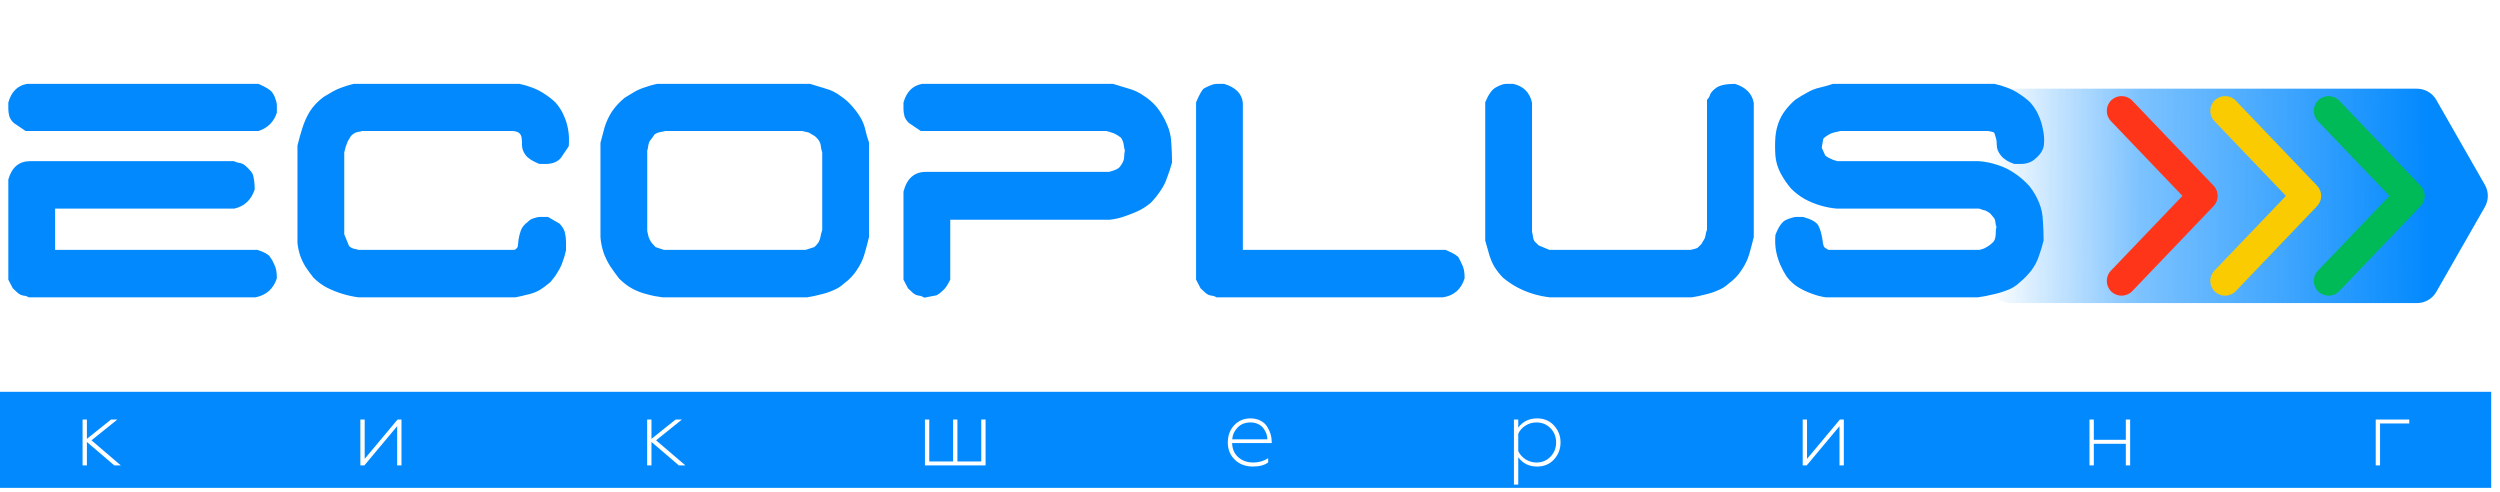
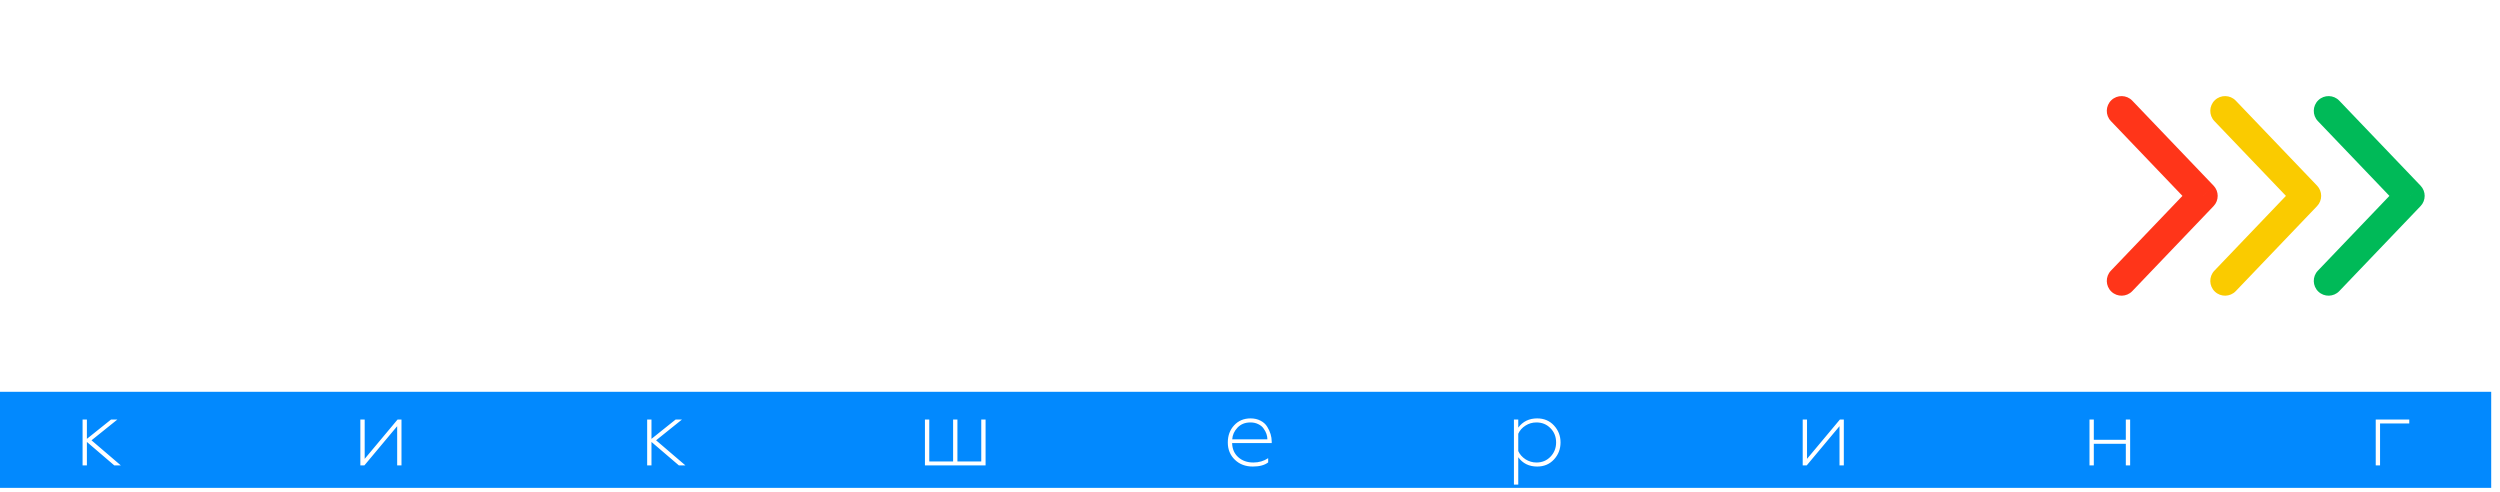
<svg xmlns="http://www.w3.org/2000/svg" width="198" height="39" viewBox="0 0 198 39" fill="none">
-   <path d="M157.491 8.782C157.491 7.812 158.277 7.025 159.247 7.025H191.429C192.059 7.025 192.641 7.363 192.954 7.91L196.804 14.643C197.113 15.183 197.113 15.846 196.804 16.387L192.954 23.119C192.641 23.666 192.059 24.004 191.429 24.004H159.247C158.277 24.004 157.491 23.218 157.491 22.248V8.782Z" fill="url(#paint0_linear)" />
-   <path d="M2.278 23.549C2.168 23.476 2.031 23.43 1.866 23.412C1.702 23.393 1.546 23.32 1.4 23.192C1.272 23.064 1.143 22.945 1.015 22.835L0.659 22.149V14.218C0.933 13.248 1.509 12.764 2.388 12.764H18.525C18.634 12.818 18.772 12.864 18.936 12.901C19.119 12.919 19.284 12.992 19.43 13.12C19.577 13.248 19.695 13.367 19.787 13.477C19.933 13.623 20.025 13.779 20.061 13.944C20.098 14.108 20.125 14.273 20.144 14.438C20.162 14.602 20.171 14.794 20.171 15.014C19.897 15.837 19.357 16.34 18.552 16.523H4.364V19.789H20.391C20.94 19.972 21.269 20.155 21.379 20.338C21.507 20.503 21.607 20.676 21.681 20.859C21.772 21.024 21.836 21.198 21.873 21.381C21.909 21.564 21.928 21.783 21.928 22.04C21.653 22.881 21.086 23.384 20.226 23.549H2.278ZM2.031 10.376L1.098 9.745C0.933 9.598 0.814 9.424 0.741 9.223C0.686 9.004 0.659 8.812 0.659 8.647C0.659 8.482 0.659 8.308 0.659 8.125C0.896 7.266 1.39 6.772 2.141 6.643H20.473C21.059 6.9 21.415 7.119 21.543 7.302C21.672 7.467 21.763 7.65 21.818 7.851C21.891 8.034 21.928 8.208 21.928 8.372C21.928 8.537 21.928 8.72 21.928 8.921C21.69 9.653 21.205 10.138 20.473 10.376H2.031ZM28.389 23.549C27.968 23.494 27.547 23.402 27.127 23.274C26.706 23.146 26.294 22.982 25.892 22.78C25.507 22.579 25.151 22.314 24.821 21.985C24.602 21.71 24.401 21.436 24.218 21.161C24.035 20.869 23.888 20.567 23.778 20.256C23.669 19.926 23.596 19.588 23.559 19.24V11.528C23.669 11.071 23.797 10.614 23.943 10.156C24.09 9.681 24.291 9.232 24.547 8.812C24.821 8.391 25.178 8.016 25.617 7.686C25.892 7.522 26.139 7.375 26.358 7.247C26.578 7.119 26.825 7.009 27.099 6.918C27.392 6.808 27.694 6.717 28.005 6.643H41.15C41.498 6.717 41.837 6.817 42.166 6.945C42.513 7.073 42.834 7.238 43.126 7.439C43.419 7.622 43.703 7.842 43.977 8.098C44.27 8.427 44.489 8.766 44.636 9.113C44.8 9.461 44.919 9.836 44.992 10.239C45.066 10.641 45.084 11.089 45.047 11.583L44.416 12.517C44.27 12.681 44.096 12.8 43.895 12.873C43.694 12.946 43.492 12.983 43.291 12.983C43.108 12.983 42.916 12.983 42.715 12.983C42.166 12.764 41.8 12.526 41.617 12.27C41.434 12.013 41.343 11.757 41.343 11.501C41.343 11.245 41.333 11.053 41.315 10.925C41.297 10.778 41.242 10.659 41.15 10.568C41.077 10.476 40.913 10.412 40.656 10.376H28.691C28.563 10.412 28.435 10.44 28.307 10.458C28.197 10.476 28.096 10.522 28.005 10.595C27.913 10.65 27.84 10.714 27.785 10.787C27.694 10.934 27.611 11.071 27.538 11.199C27.483 11.327 27.428 11.474 27.374 11.638C27.337 11.785 27.3 11.931 27.264 12.077V18.554L27.648 19.487C27.666 19.506 27.712 19.542 27.785 19.597C27.877 19.652 27.968 19.688 28.06 19.707C28.169 19.725 28.279 19.753 28.389 19.789H40.739C40.903 19.716 40.995 19.615 41.013 19.487C41.031 19.359 41.05 19.185 41.068 18.966C41.105 18.728 41.169 18.481 41.26 18.225C41.37 17.969 41.544 17.758 41.782 17.594C41.91 17.447 42.065 17.347 42.248 17.292C42.449 17.218 42.632 17.182 42.797 17.182C42.98 17.182 43.181 17.182 43.401 17.182L44.306 17.703C44.544 17.941 44.691 18.188 44.745 18.444C44.8 18.682 44.828 18.92 44.828 19.158C44.828 19.396 44.828 19.615 44.828 19.817C44.755 20.164 44.663 20.475 44.553 20.75C44.462 21.024 44.334 21.289 44.169 21.546C44.023 21.802 43.831 22.067 43.593 22.341C43.318 22.579 43.035 22.79 42.742 22.973C42.449 23.137 42.129 23.256 41.782 23.329C41.434 23.421 41.114 23.494 40.821 23.549H28.389ZM52.469 23.549C52.03 23.494 51.618 23.412 51.234 23.302C50.85 23.21 50.466 23.064 50.082 22.863C49.716 22.662 49.368 22.396 49.039 22.067C48.783 21.738 48.545 21.408 48.325 21.079C48.106 20.731 47.932 20.375 47.804 20.009C47.676 19.624 47.593 19.222 47.557 18.801V11.309C47.667 10.888 47.776 10.476 47.886 10.074C48.014 9.653 48.206 9.242 48.462 8.839C48.737 8.436 49.075 8.071 49.478 7.741C49.734 7.577 49.99 7.421 50.246 7.275C50.502 7.128 50.777 7.009 51.07 6.918C51.362 6.808 51.683 6.717 52.03 6.643H64.16C64.6 6.772 65.02 6.9 65.423 7.028C65.825 7.137 66.21 7.33 66.575 7.604C66.96 7.86 67.307 8.18 67.618 8.565C67.838 8.821 68.03 9.095 68.195 9.388C68.359 9.681 68.478 10.001 68.551 10.348C68.625 10.678 68.716 10.989 68.826 11.281V18.774C68.716 19.231 68.597 19.679 68.469 20.118C68.341 20.558 68.14 20.978 67.865 21.381C67.609 21.783 67.271 22.14 66.85 22.451C66.594 22.689 66.301 22.872 65.972 23C65.642 23.146 65.304 23.256 64.956 23.329C64.627 23.421 64.279 23.494 63.913 23.549H52.469ZM64.49 19.57C64.6 19.478 64.7 19.368 64.792 19.24C64.883 19.112 64.947 18.948 64.984 18.746C65.02 18.545 65.066 18.371 65.121 18.225V12.077C65.066 11.913 65.029 11.748 65.011 11.583C64.993 11.4 64.938 11.245 64.847 11.117C64.755 10.989 64.654 10.879 64.545 10.787C64.435 10.714 64.325 10.65 64.215 10.595C64.124 10.522 64.014 10.476 63.886 10.458C63.776 10.44 63.657 10.412 63.529 10.376H52.689C52.561 10.412 52.433 10.44 52.305 10.458C52.177 10.476 52.067 10.513 51.975 10.568C51.884 10.604 51.82 10.659 51.783 10.733C51.673 10.897 51.573 11.034 51.481 11.144C51.408 11.254 51.362 11.382 51.344 11.528C51.326 11.675 51.298 11.812 51.262 11.94V18.307C51.298 18.453 51.335 18.609 51.371 18.774C51.426 18.938 51.509 19.094 51.618 19.24C51.728 19.368 51.829 19.478 51.92 19.57L52.579 19.789H63.804L64.49 19.57ZM73.201 23.576C73.073 23.485 72.927 23.43 72.762 23.412C72.598 23.393 72.442 23.32 72.296 23.192C72.168 23.064 72.04 22.945 71.912 22.835L71.555 22.149V15.178C71.829 14.117 72.433 13.596 73.366 13.614H87.829C88.268 13.504 88.552 13.376 88.68 13.23C88.808 13.065 88.899 12.919 88.954 12.791C89.009 12.663 89.037 12.526 89.037 12.379C89.037 12.215 89.055 12.059 89.091 11.913C89.055 11.821 89.027 11.693 89.009 11.528C88.991 11.364 88.954 11.227 88.899 11.117C88.844 10.989 88.79 10.906 88.735 10.87C88.588 10.76 88.46 10.678 88.35 10.623C88.259 10.568 88.14 10.522 87.994 10.486C87.847 10.431 87.719 10.394 87.609 10.376H72.927L71.994 9.745C71.829 9.598 71.71 9.424 71.637 9.223C71.582 9.004 71.555 8.812 71.555 8.647C71.555 8.482 71.555 8.308 71.555 8.125C71.793 7.266 72.287 6.772 73.037 6.643H88.158C88.597 6.772 89.018 6.9 89.421 7.028C89.823 7.137 90.207 7.32 90.573 7.577C90.958 7.814 91.305 8.116 91.616 8.482C91.946 8.903 92.211 9.351 92.412 9.827C92.632 10.303 92.751 10.806 92.769 11.336C92.805 11.849 92.824 12.361 92.824 12.873C92.714 13.276 92.586 13.669 92.44 14.053C92.311 14.438 92.138 14.785 91.918 15.096C91.717 15.407 91.461 15.727 91.15 16.057C90.82 16.331 90.482 16.551 90.134 16.715C89.805 16.862 89.457 16.999 89.091 17.127C88.744 17.255 88.35 17.347 87.911 17.401H75.26V22.149C75.168 22.332 75.077 22.497 74.985 22.643C74.912 22.771 74.802 22.899 74.656 23.027C74.51 23.174 74.354 23.293 74.189 23.384L73.201 23.576ZM96.349 23.549C96.239 23.476 96.102 23.43 95.937 23.412C95.772 23.393 95.617 23.32 95.471 23.192C95.342 23.064 95.214 22.945 95.086 22.835L94.73 22.149V8.098C95.004 7.458 95.214 7.092 95.361 7C95.525 6.909 95.699 6.826 95.882 6.753C96.065 6.68 96.239 6.643 96.404 6.643C96.587 6.643 96.769 6.643 96.952 6.643C97.867 6.918 98.361 7.421 98.434 8.153V19.789H114.489C115.129 20.064 115.477 20.274 115.532 20.42C115.605 20.548 115.678 20.695 115.751 20.859C115.843 21.024 115.907 21.198 115.944 21.381C115.98 21.564 115.998 21.783 115.998 22.04C115.724 22.918 115.148 23.421 114.269 23.549H96.349ZM122.734 23.549C122.277 23.494 121.838 23.402 121.417 23.274C120.996 23.146 120.594 22.982 120.209 22.78C119.825 22.579 119.441 22.323 119.057 22.012C118.782 21.738 118.545 21.436 118.343 21.106C118.16 20.777 118.023 20.448 117.932 20.118C117.84 19.789 117.739 19.432 117.63 19.048V8.098C117.886 7.476 118.169 7.083 118.48 6.918C118.81 6.735 119.075 6.643 119.276 6.643C119.478 6.643 119.67 6.643 119.853 6.643C120.658 6.826 121.152 7.32 121.335 8.125V18.362C121.371 18.49 121.399 18.627 121.417 18.774C121.435 18.92 121.481 19.039 121.554 19.13C121.646 19.222 121.746 19.323 121.856 19.432L122.707 19.789H133.904C134.032 19.753 134.142 19.725 134.233 19.707C134.343 19.688 134.434 19.643 134.508 19.57C134.599 19.478 134.681 19.396 134.755 19.323C134.828 19.195 134.892 19.085 134.947 18.993C135.02 18.883 135.066 18.755 135.084 18.609C135.102 18.463 135.139 18.325 135.194 18.197V7.906C135.322 7.778 135.404 7.641 135.441 7.494C135.496 7.33 135.66 7.147 135.935 6.945C136.227 6.744 136.721 6.643 137.417 6.643C138.277 6.918 138.771 7.421 138.899 8.153V18.774C138.789 19.231 138.67 19.679 138.542 20.118C138.414 20.558 138.213 20.978 137.938 21.381C137.682 21.783 137.344 22.14 136.923 22.451C136.667 22.689 136.374 22.872 136.045 23C135.715 23.146 135.377 23.256 135.029 23.329C134.7 23.421 134.352 23.494 133.986 23.549H122.734ZM144.619 23.549C144.217 23.494 143.832 23.393 143.466 23.247C143.101 23.119 142.753 22.954 142.424 22.753C142.094 22.552 141.792 22.277 141.518 21.93C141.317 21.619 141.143 21.299 140.996 20.969C140.85 20.622 140.74 20.265 140.667 19.899C140.594 19.515 140.576 19.085 140.612 18.609C140.868 17.932 141.161 17.529 141.49 17.401C141.838 17.255 142.094 17.182 142.259 17.182C142.442 17.182 142.625 17.182 142.808 17.182C143.466 17.365 143.869 17.594 144.015 17.868C144.162 18.142 144.271 18.527 144.345 19.021C144.381 19.368 144.445 19.57 144.537 19.624L144.811 19.789H156.777C156.868 19.771 156.987 19.734 157.133 19.679C157.28 19.606 157.408 19.533 157.518 19.46C157.646 19.368 157.765 19.268 157.874 19.158C157.948 19.066 157.993 18.975 158.012 18.883C158.048 18.774 158.067 18.618 158.067 18.417C158.067 18.216 158.085 18.069 158.121 17.978C158.085 17.905 158.057 17.786 158.039 17.621C158.021 17.438 157.975 17.31 157.902 17.237C157.847 17.164 157.756 17.054 157.627 16.907C157.554 16.853 157.472 16.798 157.38 16.743C157.289 16.688 157.188 16.651 157.079 16.633C156.969 16.596 156.859 16.56 156.749 16.523H145.497C145.058 16.487 144.619 16.404 144.18 16.276C143.741 16.148 143.32 15.974 142.918 15.755C142.533 15.535 142.177 15.261 141.847 14.931C141.536 14.566 141.262 14.163 141.024 13.724C140.786 13.267 140.649 12.8 140.612 12.324C140.576 11.83 140.576 11.336 140.612 10.842C140.649 10.44 140.731 10.065 140.859 9.717C140.987 9.37 141.161 9.049 141.381 8.757C141.6 8.464 141.866 8.18 142.177 7.906C142.506 7.686 142.826 7.494 143.137 7.33C143.448 7.147 143.768 7.019 144.098 6.945C144.427 6.872 144.784 6.772 145.168 6.643H157.957C158.304 6.717 158.643 6.817 158.972 6.945C159.32 7.073 159.64 7.238 159.933 7.439C160.225 7.622 160.509 7.842 160.783 8.098C161.076 8.427 161.296 8.766 161.442 9.113C161.607 9.461 161.726 9.836 161.799 10.239C161.89 10.641 161.918 11.044 161.881 11.446C161.845 11.849 161.616 12.224 161.195 12.571C161.067 12.699 160.902 12.8 160.701 12.873C160.5 12.946 160.299 12.983 160.097 12.983C159.914 12.983 159.722 12.983 159.521 12.983C159.045 12.818 158.698 12.599 158.478 12.324C158.259 12.05 158.149 11.785 158.149 11.528C158.149 11.272 158.121 11.062 158.067 10.897C158.012 10.714 157.975 10.595 157.957 10.54C157.957 10.486 157.792 10.431 157.463 10.376H145.772C145.607 10.412 145.442 10.449 145.278 10.486C145.113 10.522 144.958 10.586 144.811 10.678C144.683 10.751 144.555 10.842 144.427 10.952C144.409 10.989 144.39 11.062 144.372 11.172C144.354 11.263 144.335 11.364 144.317 11.474C144.299 11.565 144.29 11.647 144.29 11.721L144.564 12.324C144.637 12.379 144.72 12.434 144.811 12.489C144.921 12.544 145.04 12.599 145.168 12.654C145.296 12.69 145.415 12.727 145.525 12.764H156.722C157.234 12.8 157.728 12.901 158.204 13.065C158.679 13.212 159.119 13.422 159.521 13.697C159.942 13.971 160.344 14.319 160.729 14.739C161.058 15.16 161.314 15.599 161.497 16.057C161.68 16.496 161.781 16.981 161.799 17.511C161.835 18.023 161.854 18.536 161.854 19.048C161.744 19.487 161.616 19.908 161.47 20.311C161.342 20.695 161.149 21.061 160.893 21.408C160.637 21.738 160.326 22.058 159.96 22.369C159.649 22.662 159.302 22.872 158.917 23C158.533 23.146 158.158 23.256 157.792 23.329C157.444 23.421 157.06 23.494 156.639 23.549H144.619Z" fill="#0289FE" />
  <path d="M168.876 7.972C168.429 7.505 167.687 7.489 167.22 7.936C166.753 8.383 166.736 9.124 167.183 9.591L168.876 7.972ZM174.47 15.515L175.316 16.324C175.749 15.871 175.749 15.158 175.316 14.705L174.47 15.515ZM167.183 21.438C166.736 21.905 166.753 22.647 167.22 23.094C167.687 23.541 168.429 23.524 168.876 23.057L167.183 21.438ZM167.183 9.591L173.623 16.324L175.316 14.705L168.876 7.972L167.183 9.591ZM173.623 14.705L167.183 21.438L168.876 23.057L175.316 16.324L173.623 14.705Z" fill="#FF3519" />
  <path d="M177.072 7.972C176.625 7.505 175.884 7.489 175.417 7.936C174.949 8.383 174.933 9.124 175.38 9.591L177.072 7.972ZM182.666 15.515L183.512 16.324C183.945 15.871 183.945 15.158 183.512 14.705L182.666 15.515ZM175.38 21.438C174.933 21.905 174.949 22.647 175.417 23.094C175.884 23.541 176.625 23.524 177.072 23.057L175.38 21.438ZM175.38 9.591L181.82 16.324L183.512 14.705L177.072 7.972L175.38 9.591ZM181.82 14.705L175.38 21.438L177.072 23.057L183.512 16.324L181.82 14.705Z" fill="#FACB00" />
  <path d="M185.269 7.972C184.822 7.505 184.08 7.489 183.613 7.936C183.146 8.383 183.129 9.124 183.576 9.591L185.269 7.972ZM190.863 15.515L191.709 16.324C192.142 15.871 192.142 15.158 191.709 14.705L190.863 15.515ZM183.576 21.438C183.129 21.905 183.146 22.647 183.613 23.094C184.08 23.541 184.822 23.524 185.269 23.057L183.576 21.438ZM183.576 9.591L190.016 16.324L191.709 14.705L185.269 7.972L183.576 9.591ZM190.016 14.705L183.576 21.438L185.269 23.057L191.709 16.324L190.016 14.705Z" fill="#00BA58" />
  <path fill-rule="evenodd" clip-rule="evenodd" d="M197.303 31.03H0V38.641H197.303V31.03ZM6.54 36.859H6.882V35.002L9.051 36.859H9.569L7.247 34.873L9.295 33.228H8.792L6.882 34.758V33.228H6.54V36.859ZM28.54 36.859H28.86L31.456 33.754V36.859H31.798V33.228H31.486L28.883 36.341V33.228H28.54V36.859ZM51.255 36.859H51.597V35.002L53.766 36.859H54.284L51.963 34.873L54.01 33.228H53.508L51.597 34.758V33.228H51.255V36.859ZM73.255 36.859H78.058V33.228H77.716V36.547H75.828V33.228H75.486V36.547H73.598V33.228H73.255V36.859ZM97.805 36.417C98.176 36.773 98.648 36.95 99.221 36.95C99.749 36.95 100.155 36.841 100.439 36.623V36.288C100.094 36.517 99.703 36.631 99.267 36.631C98.779 36.631 98.379 36.489 98.064 36.204C97.754 35.925 97.595 35.555 97.585 35.093H100.72V34.979C100.72 34.573 100.601 34.18 100.363 33.799C100.241 33.596 100.066 33.437 99.837 33.32C99.609 33.198 99.345 33.137 99.046 33.137C98.513 33.137 98.079 33.32 97.744 33.685C97.409 34.045 97.242 34.499 97.242 35.047C97.242 35.601 97.43 36.057 97.805 36.417ZM100.378 34.796H97.592C97.612 34.451 97.752 34.142 98.011 33.868C98.27 33.594 98.612 33.457 99.038 33.457C99.267 33.457 99.472 33.502 99.655 33.594C99.837 33.68 99.977 33.794 100.073 33.936C100.175 34.073 100.251 34.215 100.302 34.362C100.352 34.51 100.378 34.654 100.378 34.796ZM123.077 33.7C122.732 33.325 122.288 33.137 121.745 33.137C121.106 33.137 120.606 33.381 120.246 33.868V33.228H119.903V38.381H120.246V36.212C120.601 36.704 121.101 36.95 121.745 36.95C122.288 36.95 122.732 36.763 123.077 36.387C123.422 36.012 123.595 35.562 123.595 35.04C123.595 34.522 123.422 34.076 123.077 33.7ZM120.817 33.708C121.08 33.541 121.37 33.457 121.684 33.457C122.131 33.457 122.501 33.609 122.795 33.913C123.095 34.213 123.244 34.588 123.244 35.04C123.244 35.486 123.095 35.864 122.795 36.174C122.501 36.478 122.131 36.631 121.684 36.631C121.38 36.631 121.093 36.547 120.824 36.38C120.56 36.207 120.367 35.989 120.246 35.725V34.355C120.362 34.091 120.553 33.875 120.817 33.708ZM142.774 36.859H143.093L145.689 33.754V36.859H146.031V33.228H145.719L143.116 36.341V33.228H142.774V36.859ZM165.488 36.859H165.83V35.147H168.365V36.859H168.707V33.228H168.365V34.834H165.83V33.228H165.488V36.859ZM188.158 36.859H188.5V33.541H190.814V33.228H188.158V36.859Z" fill="#0289FE" />
  <defs>
    <linearGradient id="paint0_linear" x1="192.448" y1="15.222" x2="157.49" y2="15.363" gradientUnits="userSpaceOnUse">
      <stop stop-color="#0289FE" />
      <stop offset="0.653" stop-color="#0289FE" stop-opacity="0.52" />
      <stop offset="1" stop-color="#0289FE" stop-opacity="0" />
    </linearGradient>
  </defs>
</svg>